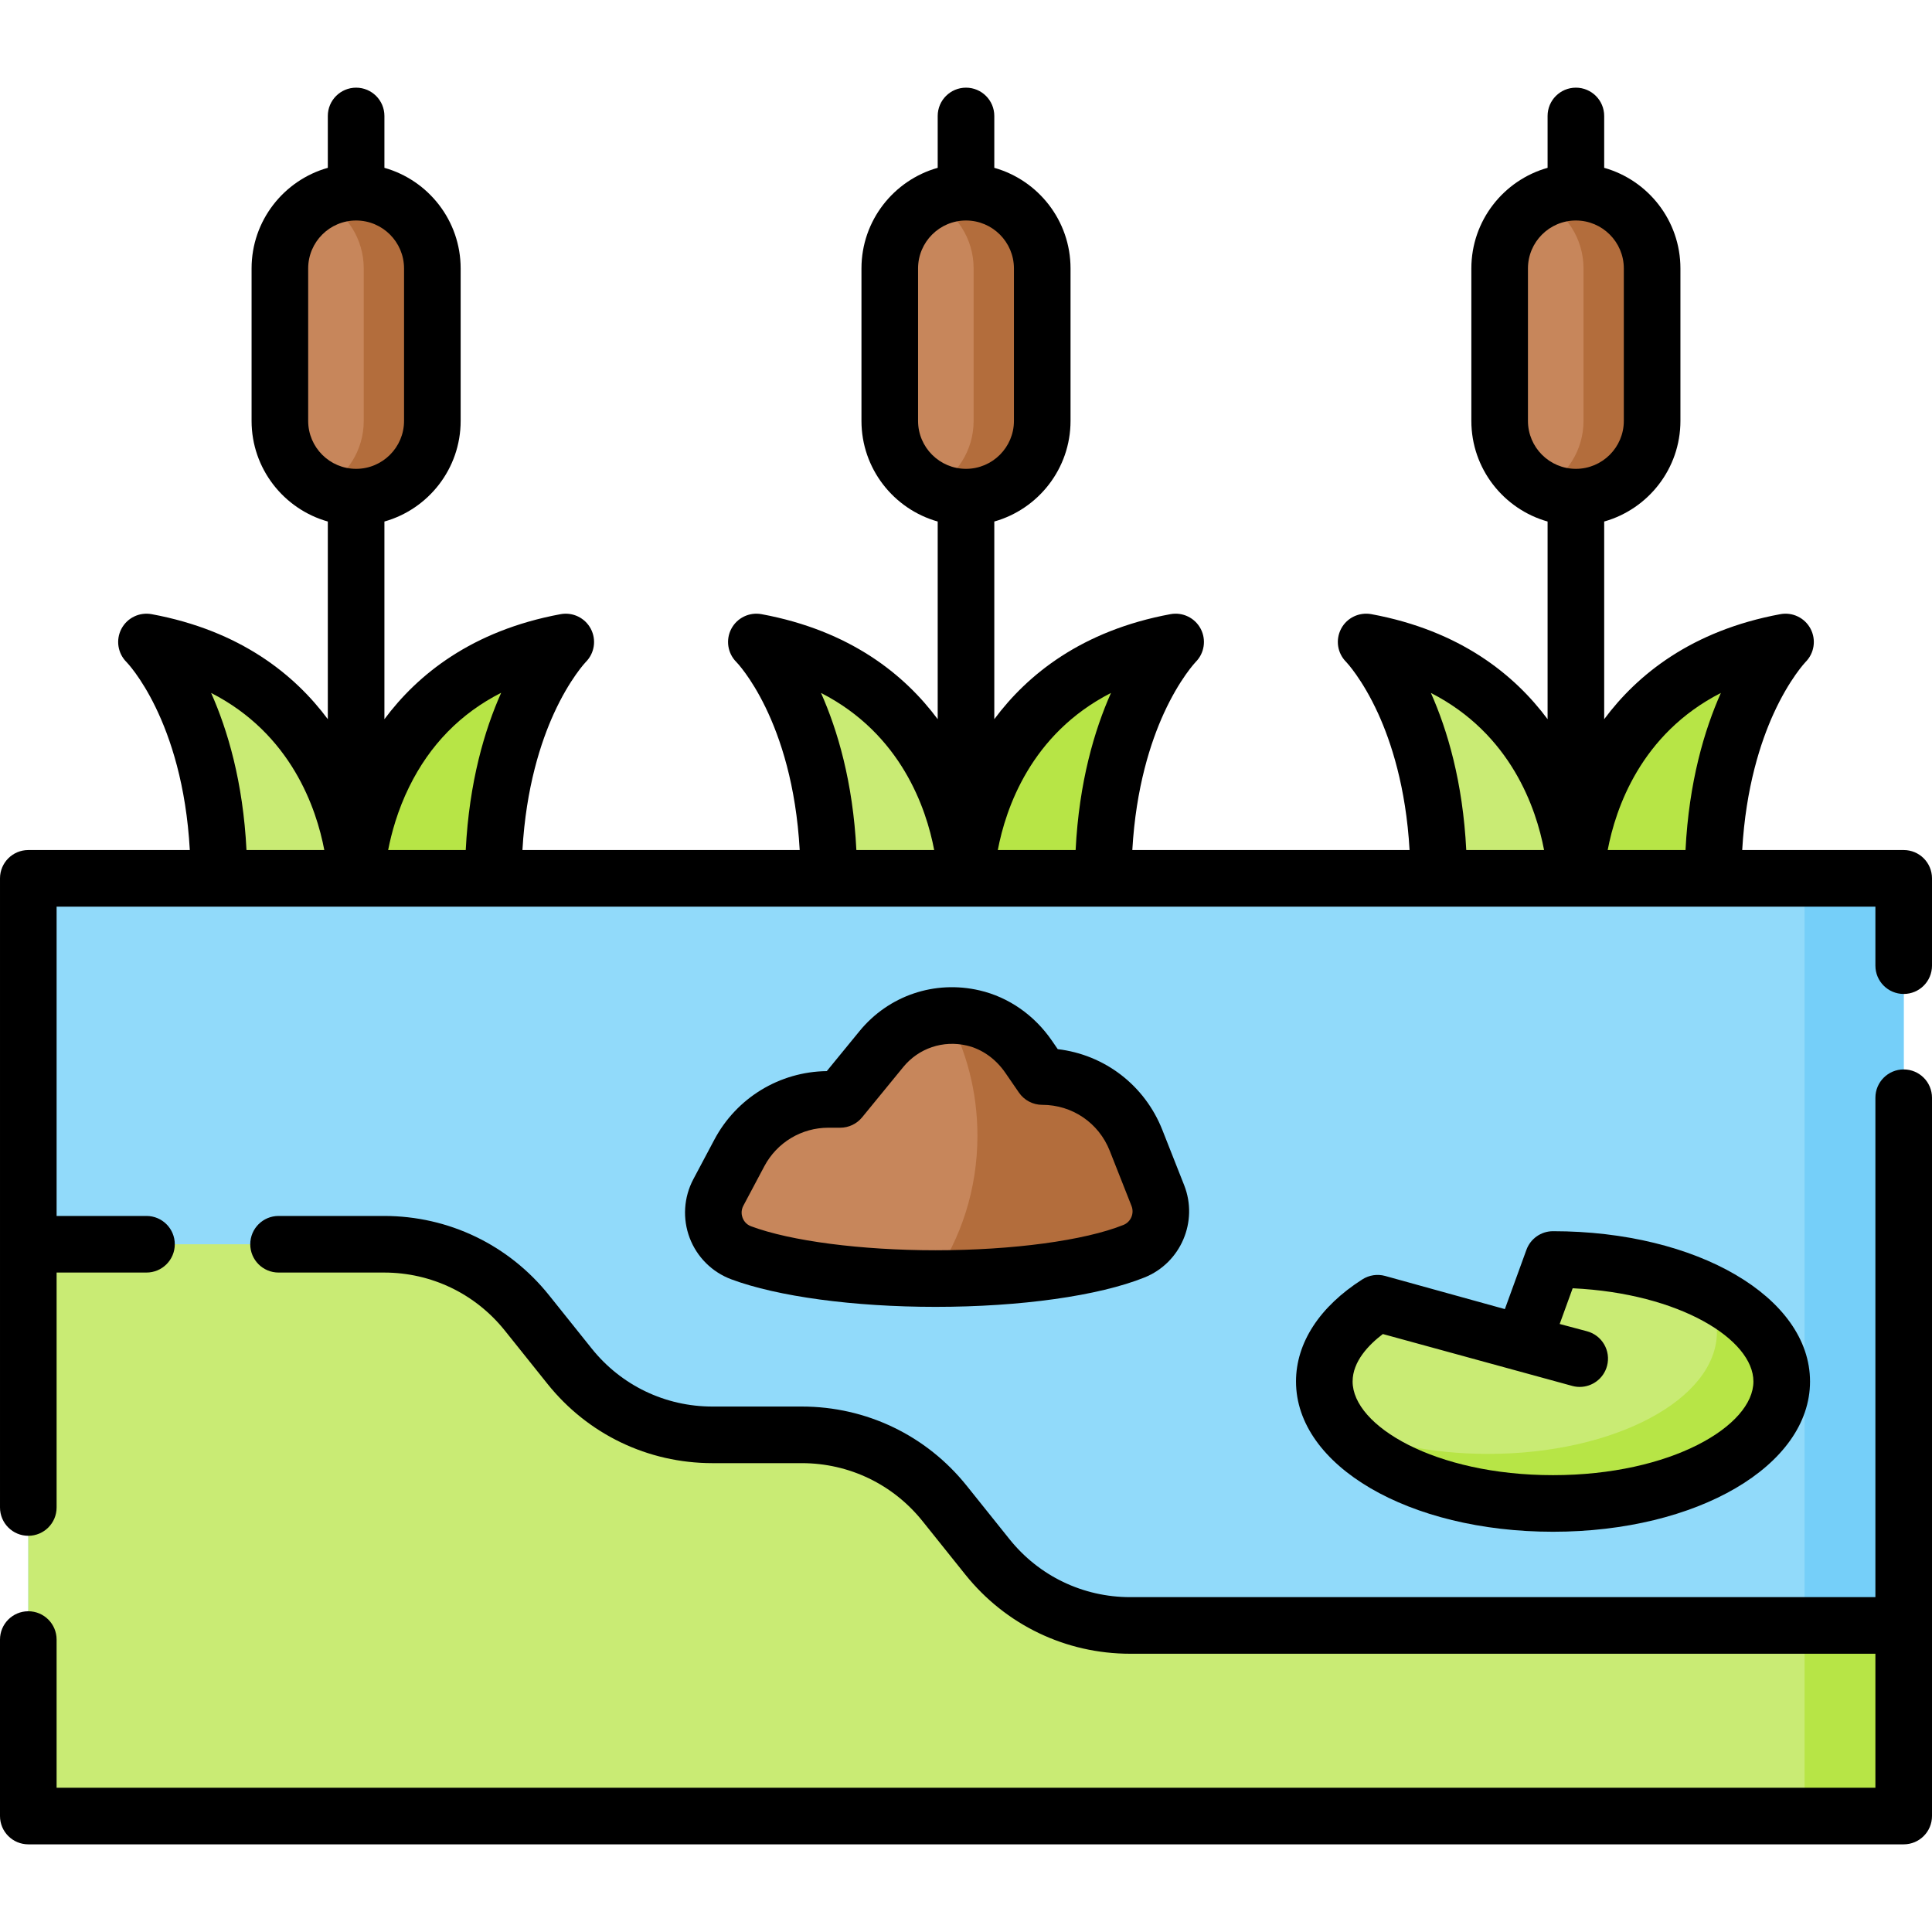
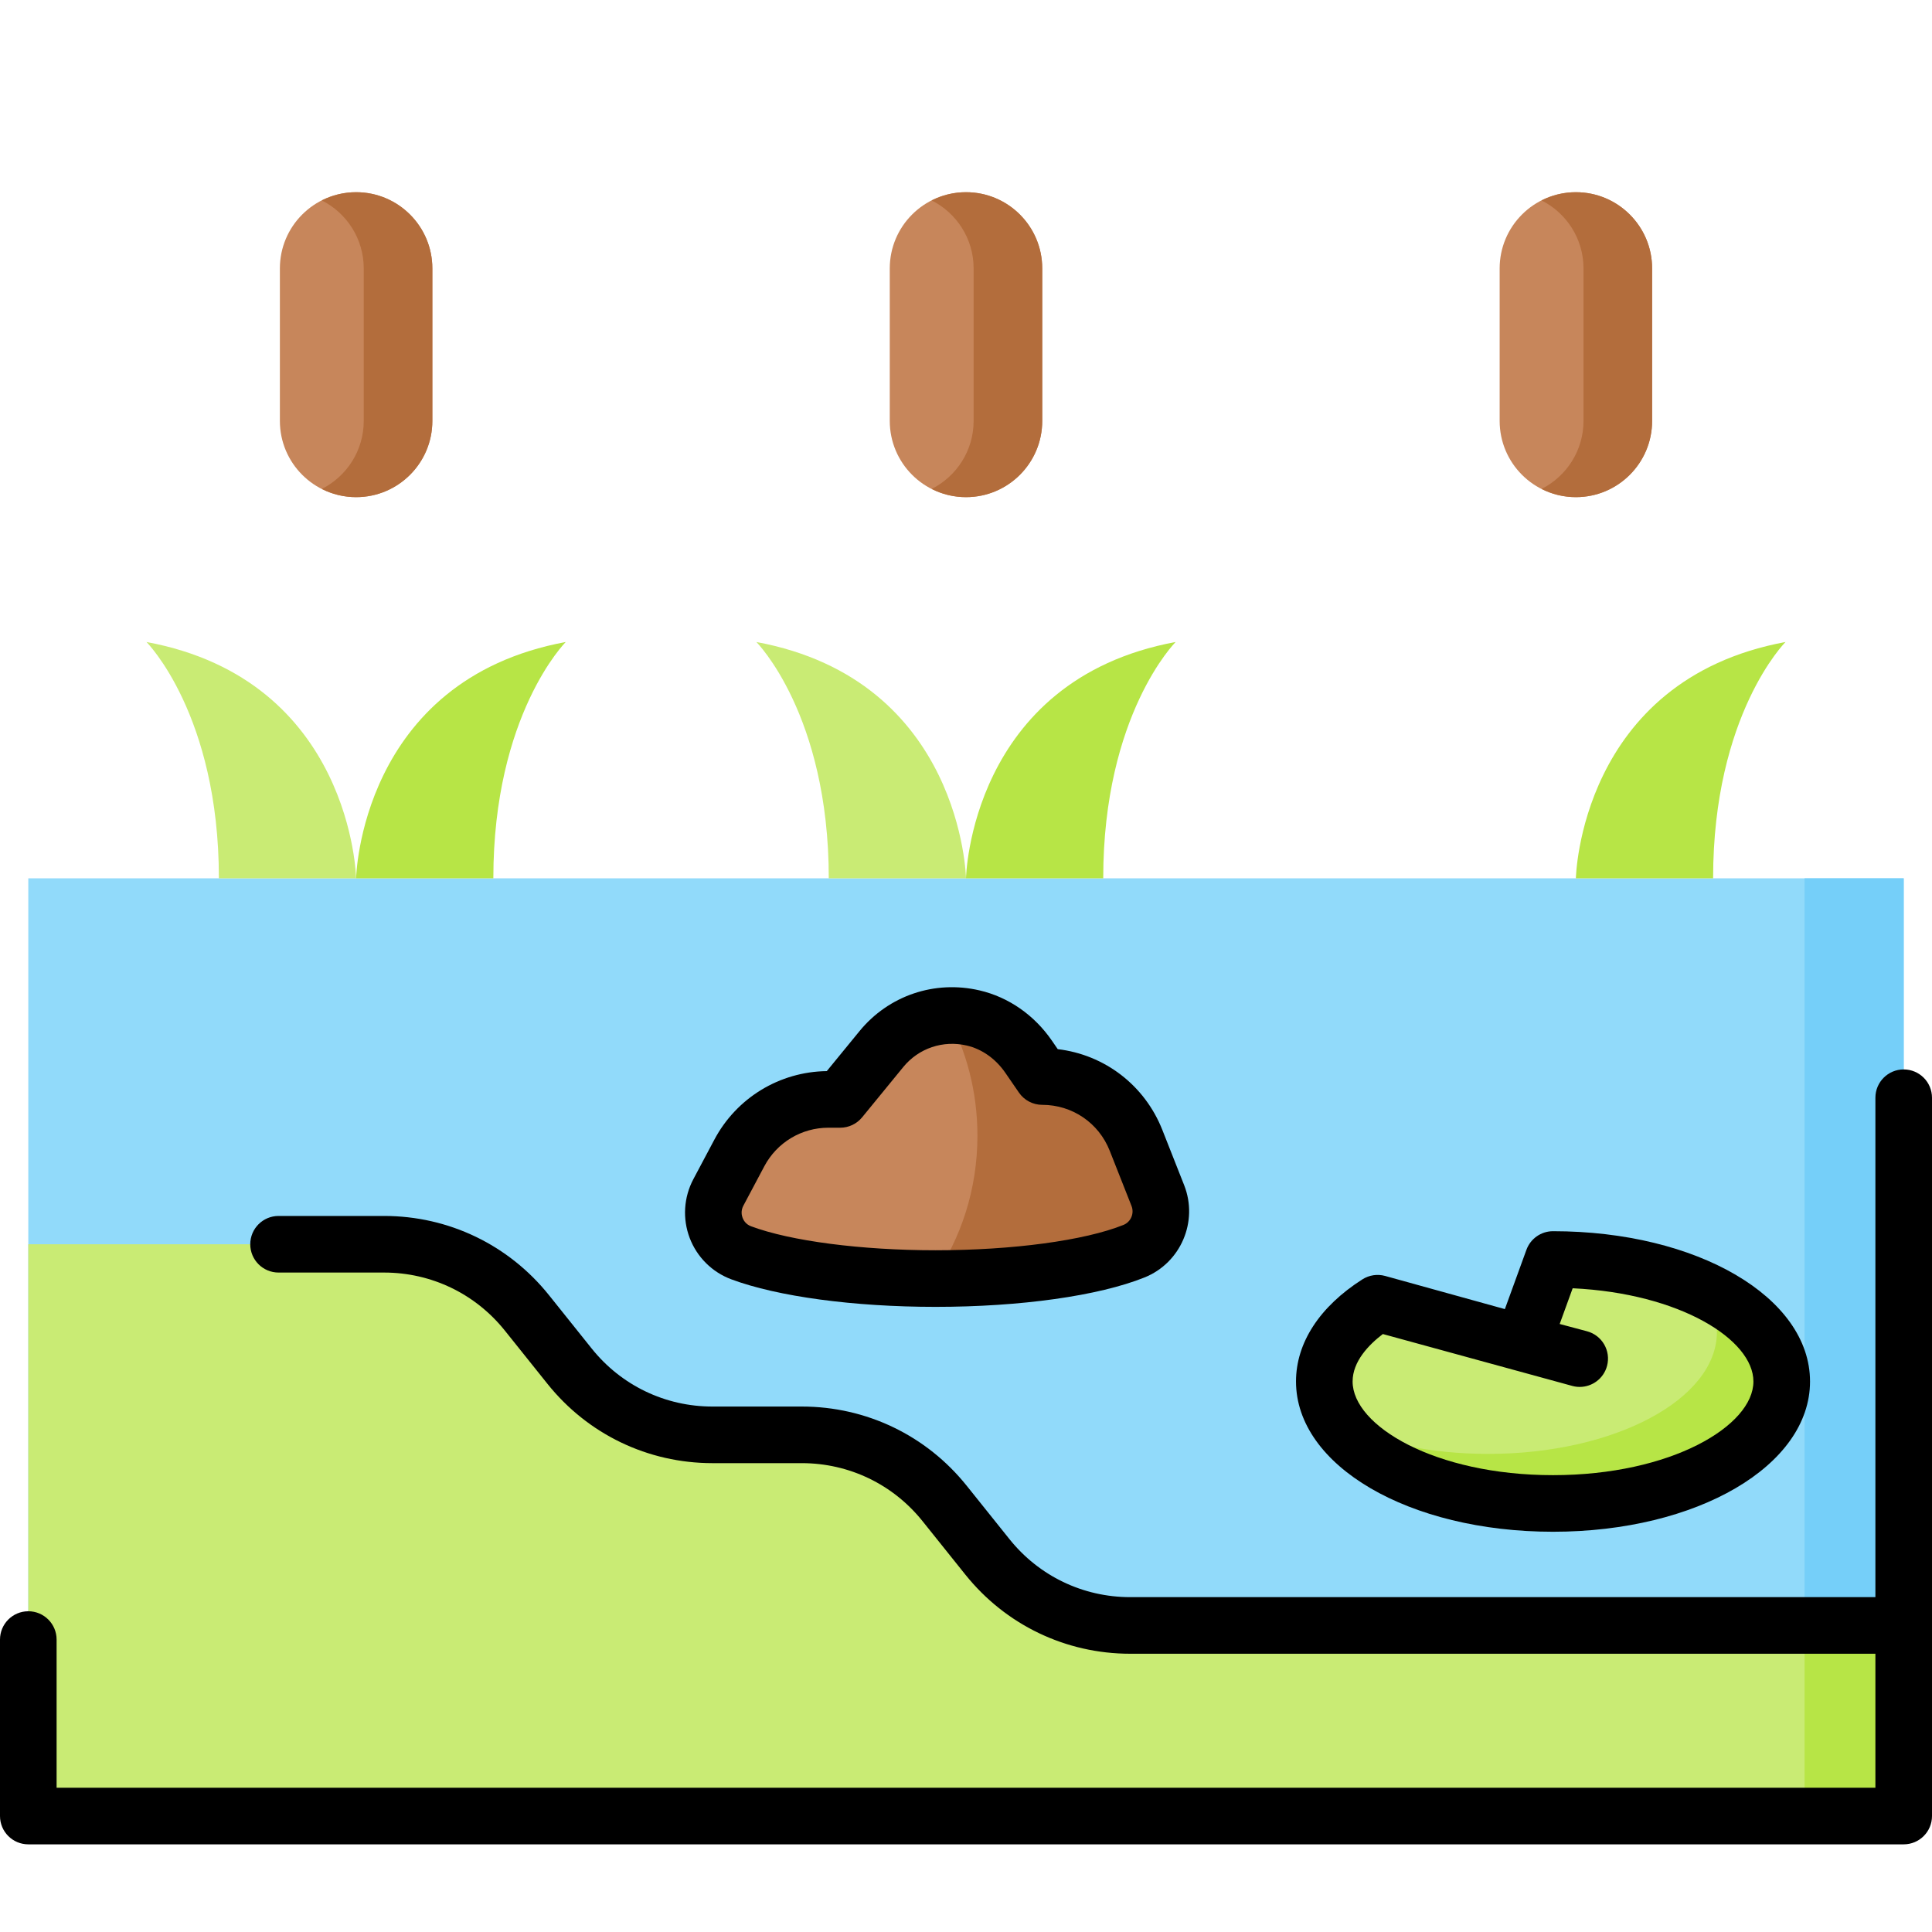
<svg xmlns="http://www.w3.org/2000/svg" id="Capa_1" height="512" viewBox="0 0 512 512" width="512">
  <g>
    <g>
      <path d="m7.5 232.765h497v197.992h-497z" fill="#91dafa" />
    </g>
    <g>
      <path d="m478.236 232.765h26.264v197.992h-26.264z" fill="#75cff9" />
    </g>
    <g>
      <path d="m261.645 412.559-11.29-14.113c-9.202-11.502-23.133-18.198-37.863-18.198h-23.688c-14.73 0-28.661-6.696-37.863-18.198l-11.29-14.113c-9.202-11.502-23.133-18.198-37.863-18.198h-94.288v151.524h497v-50.508h-204.992c-14.73.002-28.661-6.694-37.863-18.196z" fill="#c9eb74" />
    </g>
    <g>
      <path d="m478.236 430.757h26.264v50.508h-26.264z" fill="#b7e546" />
    </g>
    <g>
      <g>
        <path d="m411.565 333.781-8.081 22.224-38.401-10.637c-8.814 5.613-14.127 12.844-14.127 20.738 0 17.853 27.136 32.325 60.61 32.325s60.61-14.473 60.61-32.325-27.137-32.325-60.611-32.325z" fill="#c9eb74" />
      </g>
      <g>
        <path d="m451.167 341.647c2.474 3.525 3.835 7.341 3.835 11.327 0 17.853-27.136 32.325-60.61 32.325-15.144 0-28.978-2.969-39.602-7.866 8.607 12.265 30.775 20.998 56.775 20.998 33.474 0 60.61-14.473 60.61-32.325 0-9.776-8.149-18.532-21.008-24.459z" fill="#b7e546" />
      </g>
    </g>
    <g>
      <g>
        <g>
          <path d="m256 232.765s1.01-52.528 55.559-62.63c0 0-19.193 19.193-19.193 62.63z" fill="#b7e546" />
        </g>
        <g>
          <path d="m256 232.765s-1.01-52.528-55.559-62.63c0 0 19.193 19.193 19.193 62.63z" fill="#c9eb74" />
        </g>
      </g>
      <g>
        <path d="m256 131.749c-11.158 0-20.203-9.045-20.203-20.203v-40.407c0-11.158 9.045-20.203 20.203-20.203 11.158 0 20.203 9.045 20.203 20.203v40.407c0 11.157-9.045 20.203-20.203 20.203z" fill="#c7865b" />
      </g>
      <g>
        <path d="m256 50.936c-3.274 0-6.356.796-9.091 2.179 6.586 3.329 11.112 10.141 11.112 18.024v40.407c0 7.884-4.526 14.695-11.112 18.024 2.735 1.383 5.817 2.179 9.091 2.179 11.158 0 20.203-9.045 20.203-20.203v-40.407c0-11.158-9.045-20.203-20.203-20.203z" fill="#b36d3c" />
      </g>
    </g>
    <g>
      <g>
        <g>
          <path d="m417.626 232.765s1.01-52.528 55.559-62.63c0 0-19.193 19.193-19.193 62.63z" fill="#b7e546" />
        </g>
        <g>
-           <path d="m417.626 232.765s-1.01-52.528-55.559-62.63c0 0 19.193 19.193 19.193 62.63z" fill="#c9eb74" />
-         </g>
+           </g>
      </g>
      <g>
        <path d="m417.626 131.749c-11.158 0-20.203-9.045-20.203-20.203v-40.407c0-11.158 9.045-20.203 20.203-20.203 11.158 0 20.203 9.045 20.203 20.203v40.407c0 11.157-9.045 20.203-20.203 20.203z" fill="#c7865b" />
      </g>
      <g>
        <path d="m417.626 50.936c-3.274 0-6.356.796-9.091 2.179 6.586 3.329 11.112 10.141 11.112 18.024v40.407c0 7.884-4.526 14.695-11.112 18.024 2.735 1.383 5.817 2.179 9.091 2.179 11.158 0 20.203-9.045 20.203-20.203v-40.407c0-11.158-9.045-20.203-20.203-20.203z" fill="#b36d3c" />
      </g>
    </g>
    <g>
      <g>
        <g>
          <path d="m94.374 232.765s1.01-52.528 55.559-62.63c0 0-19.193 19.193-19.193 62.63z" fill="#b7e546" />
        </g>
        <g>
          <path d="m94.374 232.765s-1.01-52.528-55.559-62.63c0 0 19.193 19.193 19.193 62.63z" fill="#c9eb74" />
        </g>
      </g>
      <g>
        <path d="m94.374 131.749c-11.158 0-20.203-9.045-20.203-20.203v-40.407c0-11.158 9.045-20.203 20.203-20.203 11.158 0 20.203 9.045 20.203 20.203v40.407c0 11.157-9.045 20.203-20.203 20.203z" fill="#c7865b" />
      </g>
      <g>
        <path d="m94.374 50.936c-3.274 0-6.356.796-9.091 2.179 6.586 3.329 11.112 10.141 11.112 18.024v40.407c0 7.884-4.526 14.695-11.112 18.024 2.735 1.383 5.817 2.179 9.091 2.179 11.158 0 20.203-9.045 20.203-20.203v-40.407c0-11.158-9.045-20.203-20.203-20.203z" fill="#b36d3c" />
      </g>
    </g>
    <g>
      <g>
        <path d="m301.062 302.206c-4.029-10.206-13.886-16.913-24.859-16.913l-3.599-5.235c-3.495-5.083-8.672-8.876-14.679-10.281-9.212-2.154-18.578 1.186-24.354 8.245l-10.907 13.331h-3.128c-9.886 0-18.964 5.457-23.602 14.187l-5.559 10.465c-3.22 6.06-.397 13.59 6.032 15.992 11.016 4.117 29.974 6.834 51.512 6.834 22.272 0 41.785-2.906 52.61-7.26 5.797-2.331 8.605-8.919 6.311-14.731z" fill="#c7865b" />
      </g>
      <g>
        <path d="m306.839 316.841-5.777-14.635c-4.029-10.206-13.886-16.913-24.859-16.913l-3.599-5.235c-3.495-5.083-8.672-8.876-14.679-10.28-2.3-.538-4.609-.733-6.869-.613 5.061 9.338 7.974 20.192 7.974 31.786 0 14.212-4.36 27.325-11.714 37.876.202 0 .4.005.602.005 22.272 0 41.785-2.906 52.61-7.26 5.797-2.331 8.605-8.919 6.311-14.731z" fill="#b36d3c" />
      </g>
    </g>
    <g>
      <path d="m504.5 283.409c-4.143 0-7.5 3.357-7.5 7.5v132.35h-197.49c-12.517 0-24.182-5.607-32.006-15.389l-11.297-14.106c-10.685-13.355-26.618-21.015-43.716-21.015h-23.691c-12.516 0-24.181-5.607-32.004-15.386l-11.29-14.109c-10.684-13.354-26.618-21.015-43.716-21.015h-27.97c-4.142 0-7.5 3.357-7.5 7.5s3.358 7.5 7.5 7.5h27.97c12.517 0 24.182 5.607 32.004 15.386l11.29 14.109c10.685 13.355 26.619 21.015 43.716 21.015h23.69c12.516 0 24.181 5.607 32.006 15.389l11.297 14.105c10.684 13.355 26.618 21.016 43.716 21.016h197.491v35.51h-482v-39.27c0-4.143-3.358-7.5-7.5-7.5s-7.5 3.357-7.5 7.5v46.77c0 4.143 3.358 7.5 7.5 7.5h497c4.143 0 7.5-3.357 7.5-7.5v-190.36c0-4.143-3.357-7.5-7.5-7.5z" />
-       <path d="m504.5 225.268h-42.797c.947-16.668 4.919-28.691 8.321-36.157 4.202-9.221 8.461-13.67 8.464-13.674 2.322-2.322 2.863-5.887 1.334-8.795-1.529-2.906-4.768-4.477-8.003-3.883-23.536 4.358-37.937 16.052-46.693 27.831v-52.382c11.642-3.28 20.203-13.987 20.203-26.663v-40.406c0-12.677-8.561-23.384-20.203-26.664v-13.743c0-4.143-3.357-7.5-7.5-7.5s-7.5 3.357-7.5 7.5v13.743c-11.642 3.28-20.203 13.987-20.203 26.664v40.406c0 12.676 8.561 23.384 20.203 26.663v52.382c-8.756-11.779-23.158-23.473-46.693-27.831-3.231-.598-6.494.956-8.022 3.863-1.53 2.907-1.009 6.451 1.313 8.774.043.044 4.302 4.493 8.504 13.714 3.402 7.466 7.374 19.489 8.321 36.157h-73.472c.947-16.668 4.919-28.691 8.321-36.157 4.202-9.221 8.461-13.67 8.464-13.674 2.322-2.322 2.863-5.887 1.334-8.795-1.529-2.906-4.768-4.477-8.003-3.883-23.536 4.358-37.937 16.052-46.693 27.831v-52.382c11.642-3.28 20.203-13.987 20.203-26.663v-40.405c0-12.677-8.561-23.384-20.203-26.664v-13.743c0-4.143-3.357-7.5-7.5-7.5-4.142 0-7.5 3.357-7.5 7.5v13.743c-11.642 3.28-20.203 13.987-20.203 26.664v40.406c0 12.676 8.561 23.384 20.203 26.663v52.383c-8.756-11.779-23.157-23.474-46.693-27.832-3.231-.593-6.474.976-8.003 3.884-1.529 2.907-.989 6.472 1.334 8.795.159.159 14.873 15.283 16.789 49.83h-73.476c.947-16.667 4.92-28.691 8.322-36.157 4.202-9.221 8.461-13.67 8.463-13.673 2.323-2.323 2.864-5.888 1.334-8.795s-4.77-4.476-8.003-3.884c-23.536 4.358-37.937 16.053-46.693 27.832v-52.383c11.642-3.28 20.203-13.987 20.203-26.663v-40.406c0-12.677-8.561-23.384-20.203-26.664v-13.743c0-4.143-3.358-7.5-7.5-7.5s-7.5 3.357-7.5 7.5v13.743c-11.642 3.28-20.203 13.987-20.203 26.664v40.406c0 12.676 8.561 23.384 20.203 26.663v52.383c-8.756-11.779-23.157-23.474-46.693-27.832-3.231-.593-6.474.976-8.003 3.884-1.529 2.907-.989 6.472 1.334 8.795.159.159 14.873 15.283 16.789 49.83h-42.801c-4.142 0-7.5 3.357-7.5 7.5v166.73c0 4.143 3.358 7.5 7.5 7.5s7.5-3.357 7.5-7.5v-62.26h23.82c4.142 0 7.5-3.357 7.5-7.5s-3.358-7.5-7.5-7.5h-23.82v-81.971h482v15.641c0 4.143 3.357 7.5 7.5 7.5s7.5-3.357 7.5-7.5v-23.141c0-4.142-3.357-7.499-7.5-7.499zm-48.45-41.63c-4.36 9.79-8.463 23.55-9.371 41.627h-20.622c2.069-10.924 8.714-30.755 29.993-41.627zm-51.127-72.093v-40.406c0-7.005 5.698-12.704 12.703-12.704s12.703 5.699 12.703 12.704v40.406c0 7.005-5.698 12.703-12.703 12.703s-12.703-5.698-12.703-12.703zm4.272 113.72h-20.622c-.908-18.077-5.011-31.837-9.371-41.627 21.279 10.872 27.924 30.703 29.993 41.627zm-114.771-41.627c-4.36 9.79-8.463 23.55-9.371 41.627h-20.622c2.069-10.924 8.714-30.755 29.993-41.627zm-51.127-72.093v-40.406c0-7.005 5.699-12.704 12.703-12.704 7.005 0 12.703 5.699 12.703 12.704v40.406c0 7.005-5.698 12.703-12.703 12.703-7.004.001-12.703-5.698-12.703-12.703zm4.272 113.72h-20.621c-.909-18.077-5.011-31.837-9.372-41.627 21.28 10.872 27.924 30.703 29.993 41.627zm-139.14-16.721c5.479-11.154 13.648-19.501 24.389-24.952-4.368 9.793-8.482 23.566-9.392 41.673h-20.562c.875-4.495 2.511-10.504 5.565-16.721zm-26.758-96.999v-40.406c0-7.005 5.699-12.704 12.703-12.704s12.703 5.699 12.703 12.704v40.406c0 7.005-5.699 12.703-12.703 12.703s-12.703-5.698-12.703-12.703zm4.272 113.72h-20.621c-.909-18.077-5.011-31.837-9.372-41.627 21.28 10.872 27.924 30.703 29.993 41.627z" />
      <path d="m479.675 366.106c0-22.332-29.917-39.825-68.109-39.825-3.153 0-5.971 1.973-7.049 4.937l-5.712 15.709-31.721-8.786c-2.044-.566-4.238-.241-6.031.901-11.348 7.228-17.598 16.84-17.598 27.064 0 22.332 29.918 39.825 68.11 39.825s68.11-17.493 68.11-39.825zm-121.22 0c0-5.305 4.268-9.72 8.013-12.572l50.235 13.759c.647.172 1.298.255 1.938.255 3.314 0 6.348-2.215 7.242-5.569 1.067-4.002-1.312-8.112-5.314-9.18l-7.237-1.93 3.442-9.466c28.483 1.351 47.901 13.624 47.901 24.703 0 11.742-21.812 24.825-53.109 24.825-31.299 0-53.111-13.083-53.111-24.825z" />
      <path d="m193.781 339.023c12.245 4.576 32.483 7.309 54.137 7.309 22.549 0 43.263-2.916 55.409-7.801 9.582-3.854 14.287-14.82 10.489-24.443l-5.777-14.635c-4.685-11.866-15.308-19.945-27.724-21.417l-1.531-2.227c-4.679-6.806-11.48-11.541-19.151-13.334-11.923-2.79-24.135 1.35-31.866 10.799l-8.659 10.583c-12.522.155-23.911 7.086-29.797 18.166l-5.56 10.465c-2.554 4.808-2.911 10.483-.981 15.572 1.924 5.071 5.938 9.067 11.011 10.963zm3.218-19.498 5.56-10.465c3.344-6.295 9.85-10.206 16.979-10.206h3.128c2.25 0 4.38-1.01 5.805-2.751l10.907-13.331c4.079-4.985 10.531-7.165 16.842-5.691 4.024.941 7.649 3.508 10.206 7.226l3.599 5.235c1.399 2.036 3.711 3.252 6.181 3.252 7.946 0 14.966 4.775 17.883 12.167l5.777 14.635c.782 1.979-.176 4.231-2.134 5.02-10.302 4.143-29.389 6.717-49.811 6.717-19.659 0-38.391-2.437-48.887-6.359-1.409-.526-2.005-1.624-2.236-2.231-.236-.619-.522-1.859.201-3.218z" />
    </g>
  </g>
</svg>